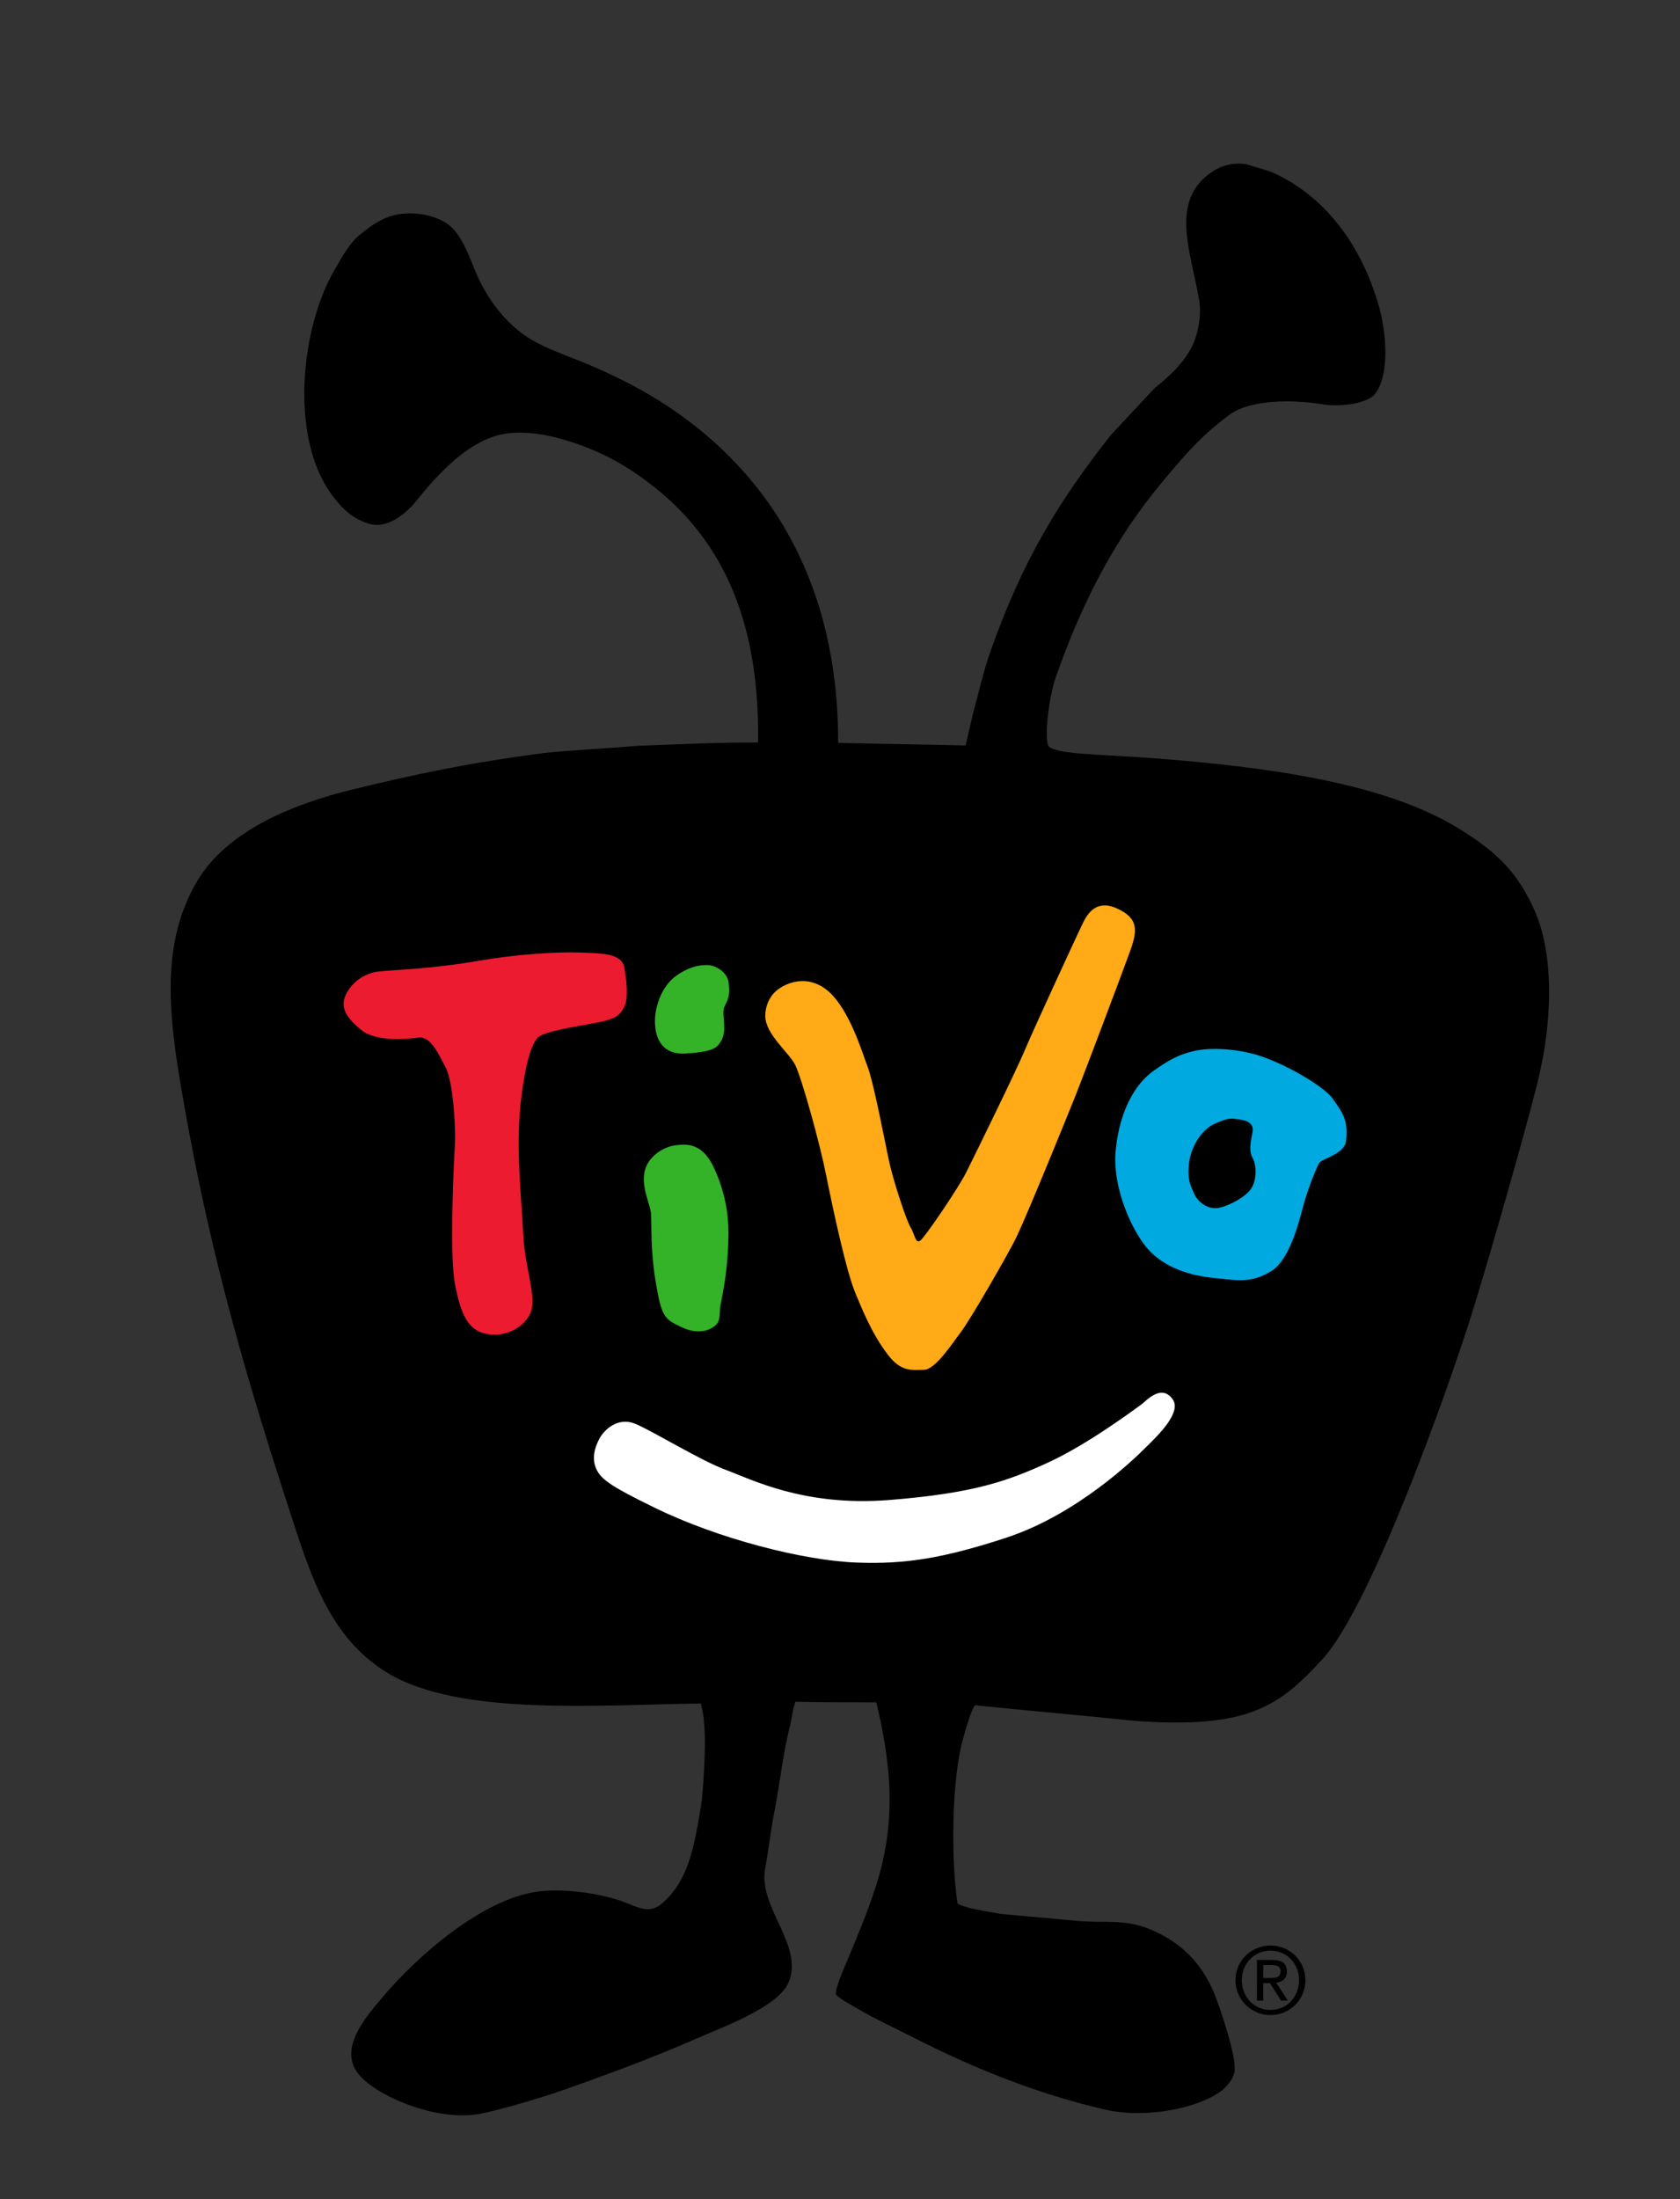
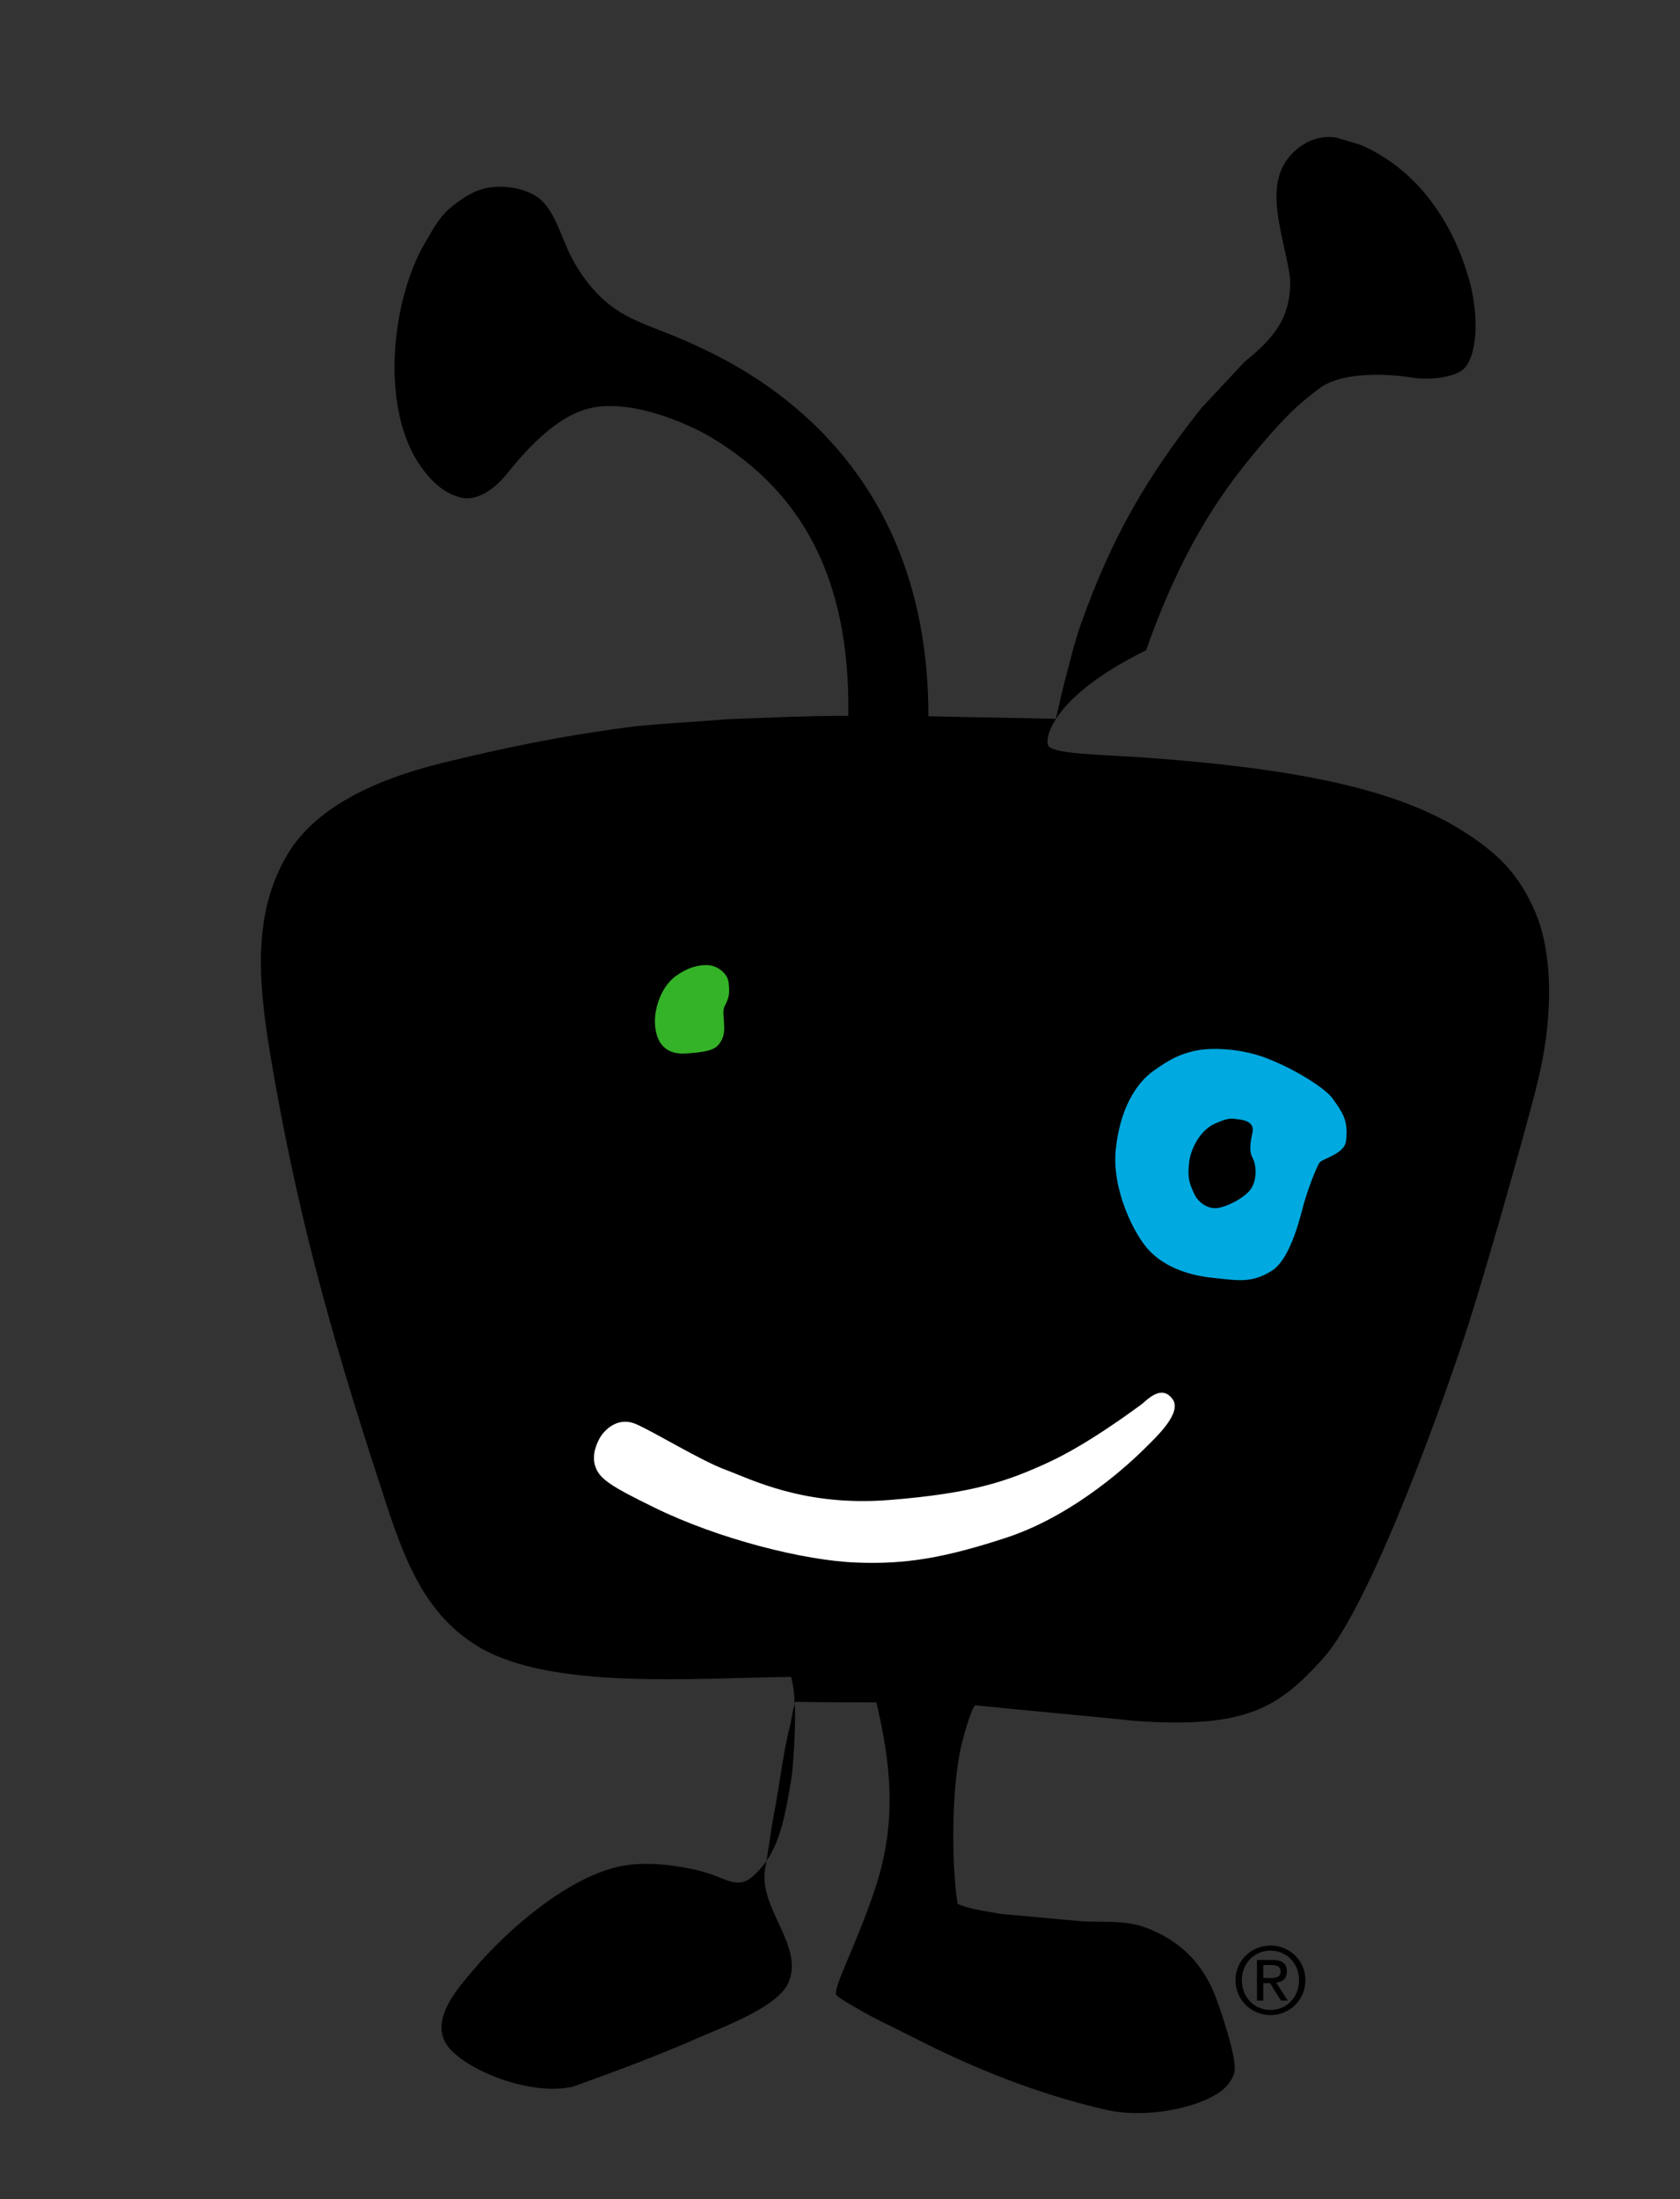
<svg xmlns="http://www.w3.org/2000/svg" version="1.1" id="_x32_011_logo" x="0px" y="0px" width="186px" height="243.392px" viewBox="214.5 51.108 186 243.392" enable-background="new 214.5 51.108 186 243.392" xml:space="preserve">
  <rect x="214.5" y="51.108" width="186" height="243.392" fill="#333333" stroke="none" />
  <g>
    <g>
      <g>
-         <path d="M330.61,133.705c0.779,0.833,5.232,0.897,9.751,1.186c3.067,0.196,6.917,0.538,9.806,0.865     c10.189,1.153,19.417,3.076,25.954,7.113c4.221,2.607,6.473,4.935,8.266,8.972c2.422,5.449,1.73,13.329,0.48,18.424     c-0.465,2.367-5.382,19.898-7.785,27.396c-2.413,7.529-10.766,31.145-16.148,37.042c-4.812,5.272-8.268,7.753-20.764,6.856     c-4.753-0.503-12.934-1.227-17.688-1.73c-0.433,0.245-1.355,3.624-1.54,4.405c-0.82,3.484-1.042,9.055-0.818,13.414     c0.07,1.382,0.208,2.973,0.392,4.14c1.038,0.559,3.04,0.805,4.775,1.134c2.2,0.205,5.756,0.514,7.954,0.718     c3.354,0.383,5.589-0.248,8.53,0.958c3.439,1.412,5.771,3.732,7.187,7.187c0.517,1.262,2.562,7.141,2.204,8.674     c-0.196,0.838-0.892,1.634-1.497,2.083c-2.552,1.894-8.328,3.07-12.806,2.037c-7.786-1.796-14.859-4.728-21.275-8.002     c-2.173-1.107-4.219-2.028-6.253-3.234c-0.593-0.352-1.868-1.03-2.251-1.461c-0.303-0.339,0.979-3.223,1.293-3.977     c1.138-2.719,2.068-4.942,3.02-7.811c2.491-7.522,1.688-13.952,0.129-20.584c-3.396,0-5.127,0-8.972-0.065     c-0.392,1.304-0.257,1.089-0.549,2.489c-0.847,3.306-1.15,6.568-1.845,10.068c-0.372,1.957-0.585,4.003-0.958,5.961     c-0.731,4.344,4.364,8.476,2.587,12.578c-1.138,2.628-7.062,4.826-9.847,6.037c-4.73,2.056-8.408,3.45-14.016,5.462     c-2.898,1.041-6.811,2.243-9.989,2.947c-4.901,1.087-11.876-1.923-13.801-4.41c-2.271-2.93,1.218-6.642,2.778-8.502     c3.738-4.457,10.687-10.495,16.627-11.549c3.14-0.556,7.345,0.148,9.729,0.96c1.548,0.525,3,1.571,4.455,0.334     c2.863-2.432,3.562-5.808,4.396-10.901c0.238-1.451,0.503-6.397,0.396-8.049c-0.121-1.859-0.05-1.436-0.41-3.232     c-11.151,0.128-26.614,1.436-34.606-3.333c-6.662-3.976-8.717-11.174-11.15-18.648c-5.383-16.534-9.07-29.915-11.92-46.91     c-1.44-8.589-1.829-15.752,1.846-22.037c3.411-5.833,11.035-8.723,17.38-10.261c6.507-1.578,12.496-2.884,20.981-3.992     c3.131-0.335,7.184-0.526,10.548-0.814c5.191-0.192,8.62-0.362,13.242-0.367c0.237-15.621-5.437-24.876-14.988-30.702     c-2.891-1.763-9.537-4.588-14.065-3.223c-3.617,1.091-6.72,4.625-8.84,7.259c-0.843,1.046-2.912,3.025-5,2.507     c-2.009-0.499-3.366-1.931-4.418-3.412c-4.56-6.42-3.308-18.374,0.447-24.773c0.828-1.409,1.616-2.924,2.853-3.915     c0.841-0.674,1.736-1.341,2.796-1.79c2.285-0.966,5.391-0.46,6.99,0.783c1.521,1.182,2.312,3.728,3.132,5.592     c1.127,2.565,2.975,4.997,5.146,6.542c2.06,1.467,4.662,2.241,7.158,3.3c2.704,1.147,5.374,2.47,7.772,3.97     c11.513,7.201,19.902,19.271,19.886,37.907c4.754,0.112,9.362,0.176,14.115,0.288c0.261-1.137,0.521-2.274,0.783-3.411     c0.666-2.426,1.174-4.771,1.957-6.99c3.509-9.932,7.497-16.572,13.364-23.991c1.604-1.715,3.206-3.43,4.81-5.145     c1.632-1.313,3.428-2.935,4.307-4.977c0.518-1.199,0.913-3.12,0.615-4.865c-0.877-5.14-3.227-10.678,1.175-13.925     c0.913-0.674,2.373-1.326,4.082-1.007c0.876,0.261,1.753,0.522,2.628,0.783c6.066,2.622,10.189,8.243,12.087,15.132     c0.743,2.696,1.169,7.371-0.479,9.488c-0.808,1.038-3.748,1.489-5.847,1.15c-3.506-0.567-8.015-0.498-10.254,1.149     c-2.995,2.204-4.72,4.145-7.529,7.528c-5.096,6.131-8.709,12.959-11.708,21.485C330.553,128.424,330.092,133.151,330.61,133.705z     " />
+         <path d="M330.61,133.705c0.779,0.833,5.232,0.897,9.751,1.186c3.067,0.196,6.917,0.538,9.806,0.865     c10.189,1.153,19.417,3.076,25.954,7.113c4.221,2.607,6.473,4.935,8.266,8.972c2.422,5.449,1.73,13.329,0.48,18.424     c-0.465,2.367-5.382,19.898-7.785,27.396c-2.413,7.529-10.766,31.145-16.148,37.042c-4.812,5.272-8.268,7.753-20.764,6.856     c-4.753-0.503-12.934-1.227-17.688-1.73c-0.433,0.245-1.355,3.624-1.54,4.405c-0.82,3.484-1.042,9.055-0.818,13.414     c0.07,1.382,0.208,2.973,0.392,4.14c1.038,0.559,3.04,0.805,4.775,1.134c2.2,0.205,5.756,0.514,7.954,0.718     c3.354,0.383,5.589-0.248,8.53,0.958c3.439,1.412,5.771,3.732,7.187,7.187c0.517,1.262,2.562,7.141,2.204,8.674     c-0.196,0.838-0.892,1.634-1.497,2.083c-2.552,1.894-8.328,3.07-12.806,2.037c-7.786-1.796-14.859-4.728-21.275-8.002     c-2.173-1.107-4.219-2.028-6.253-3.234c-0.593-0.352-1.868-1.03-2.251-1.461c-0.303-0.339,0.979-3.223,1.293-3.977     c1.138-2.719,2.068-4.942,3.02-7.811c2.491-7.522,1.688-13.952,0.129-20.584c-3.396,0-5.127,0-8.972-0.065     c-0.392,1.304-0.257,1.089-0.549,2.489c-0.847,3.306-1.15,6.568-1.845,10.068c-0.372,1.957-0.585,4.003-0.958,5.961     c-0.731,4.344,4.364,8.476,2.587,12.578c-1.138,2.628-7.062,4.826-9.847,6.037c-4.73,2.056-8.408,3.45-14.016,5.462     c-4.901,1.087-11.876-1.923-13.801-4.41c-2.271-2.93,1.218-6.642,2.778-8.502     c3.738-4.457,10.687-10.495,16.627-11.549c3.14-0.556,7.345,0.148,9.729,0.96c1.548,0.525,3,1.571,4.455,0.334     c2.863-2.432,3.562-5.808,4.396-10.901c0.238-1.451,0.503-6.397,0.396-8.049c-0.121-1.859-0.05-1.436-0.41-3.232     c-11.151,0.128-26.614,1.436-34.606-3.333c-6.662-3.976-8.717-11.174-11.15-18.648c-5.383-16.534-9.07-29.915-11.92-46.91     c-1.44-8.589-1.829-15.752,1.846-22.037c3.411-5.833,11.035-8.723,17.38-10.261c6.507-1.578,12.496-2.884,20.981-3.992     c3.131-0.335,7.184-0.526,10.548-0.814c5.191-0.192,8.62-0.362,13.242-0.367c0.237-15.621-5.437-24.876-14.988-30.702     c-2.891-1.763-9.537-4.588-14.065-3.223c-3.617,1.091-6.72,4.625-8.84,7.259c-0.843,1.046-2.912,3.025-5,2.507     c-2.009-0.499-3.366-1.931-4.418-3.412c-4.56-6.42-3.308-18.374,0.447-24.773c0.828-1.409,1.616-2.924,2.853-3.915     c0.841-0.674,1.736-1.341,2.796-1.79c2.285-0.966,5.391-0.46,6.99,0.783c1.521,1.182,2.312,3.728,3.132,5.592     c1.127,2.565,2.975,4.997,5.146,6.542c2.06,1.467,4.662,2.241,7.158,3.3c2.704,1.147,5.374,2.47,7.772,3.97     c11.513,7.201,19.902,19.271,19.886,37.907c4.754,0.112,9.362,0.176,14.115,0.288c0.261-1.137,0.521-2.274,0.783-3.411     c0.666-2.426,1.174-4.771,1.957-6.99c3.509-9.932,7.497-16.572,13.364-23.991c1.604-1.715,3.206-3.43,4.81-5.145     c1.632-1.313,3.428-2.935,4.307-4.977c0.518-1.199,0.913-3.12,0.615-4.865c-0.877-5.14-3.227-10.678,1.175-13.925     c0.913-0.674,2.373-1.326,4.082-1.007c0.876,0.261,1.753,0.522,2.628,0.783c6.066,2.622,10.189,8.243,12.087,15.132     c0.743,2.696,1.169,7.371-0.479,9.488c-0.808,1.038-3.748,1.489-5.847,1.15c-3.506-0.567-8.015-0.498-10.254,1.149     c-2.995,2.204-4.72,4.145-7.529,7.528c-5.096,6.131-8.709,12.959-11.708,21.485C330.553,128.424,330.092,133.151,330.61,133.705z     " />
      </g>
      <g>
        <path d="M355.167,266.419c2.1,0,3.859,1.657,3.859,3.829c0,2.212-1.761,3.869-3.859,3.869c-2.109,0-3.881-1.657-3.881-3.869     C351.286,268.076,353.058,266.419,355.167,266.419z M355.167,273.551c1.779,0,3.158-1.421,3.158-3.303     c0-1.845-1.379-3.263-3.158-3.263c-1.801,0-3.18,1.418-3.18,3.263C351.987,272.13,353.366,273.551,355.167,273.551z      M353.665,268.014h1.738c1.069,0,1.573,0.421,1.573,1.287c0,0.813-0.514,1.15-1.184,1.225l1.288,1.985h-0.753l-1.224-1.934     h-0.742v1.934h-0.698L353.665,268.014L353.665,268.014z M354.363,270.011h0.73c0.617,0,1.185-0.031,1.185-0.741     c0-0.598-0.516-0.691-0.988-0.691h-0.927V270.011L354.363,270.011z" />
      </g>
    </g>
    <g>
-       <path fill="#ED1B2F" d="M256.278,158.642c1.293-0.182,5.913-0.273,11.174-1.197c4.337-0.75,8.778-1.012,11.274-0.92    c2.491,0.092,4.614,0.092,4.893,1.66c0.277,1.567,0.46,3.416,0,4.343c-0.46,0.921-0.924,1.29-2.585,1.66    c-1.664,0.376-5.409,0.841-6.748,1.567c-1.045,0.574-1.678,3.812-2.026,6.469c-0.739,5.54-0.062,10.736,0.186,15.708    c0.166,3.497,1.567,6.833,0.738,8.587c-0.637,1.327-2.484,2.641-4.805,2.219c-2.035-0.371-2.861-2.127-3.509-5.544    c-0.649-3.417-0.096-13.947,0-15.521c0.093-1.567-0.185-6.832-1.019-8.406c-0.829-1.568-1.66-3.513-3.047-3.321    c-1.384,0.179-4.713,0.452-6.281-0.835c-1.327-1.083-2.491-2.307-1.754-3.878C253.509,159.662,254.985,158.829,256.278,158.642    L256.278,158.642z" />
      <path fill="#34B228" d="M292.763,157.907c1.016,0,2.282,0.837,2.406,1.939c0.185,1.574-0.091,1.848-0.467,2.681    c-0.366,0.832,0.376,2.583-0.366,3.786c-0.428,0.703-0.743,1.207-3.974,1.386c-3.232,0.188-3.461-2.782-3.325-4.156    c0.188-1.752,1.018-3.509,2.311-4.436C290.641,158.184,291.748,157.907,292.763,157.907L292.763,157.907z" />
-       <path fill="#34B228" d="M289.255,177.86c1.386-0.187,3.069-0.23,4.338,2.585c1.666,3.696,1.652,6.545,1.485,9.332    c-0.19,3.045-0.742,5.36-0.834,5.915c-0.096,0.547,0.092,1.567-0.555,2.118c-0.647,0.557-1.941,1.017-3.694,0.192    c-1.862-0.889-2.219-1.017-2.865-4.808c-0.644-3.788-0.462-6.28-0.555-7.761c-0.061-1.006-1.026-2.712-0.739-4.521    C286.117,179.181,287.868,178.044,289.255,177.86L289.255,177.86z" />
-       <path fill="#FFAA16" d="M300.433,160.771c0.829-0.736,3.326-2.026,5.73,0c2.395,2.033,3.813,6.889,4.334,8.222    c0.743,1.848,2.038,8.867,2.5,10.898c0.458,2.033,1.845,6.278,2.307,7.022c0.462,0.741,0.554,1.935,1.109,1.473    c0.554-0.456,4.154-5.723,5.078-7.567c0.926-1.846,5.545-11.271,6.47-13.49c0.925-2.219,6.002-13.208,6.37-13.944    c0.373-0.743,1.294-2.868,3.786-1.759c2.496,1.105,2.312,2.496,1.48,4.807c-0.834,2.312-5.083,13.573-6.003,15.883    c-0.924,2.311-5.171,12.751-6.474,15.521c-0.901,1.94-5.267,9.423-6.185,10.621c-0.928,1.201-2.862,4.248-4.155,4.248    s-2.479,0.291-3.975-1.664c-1.846-2.394-2.968-5.325-3.603-6.83c-1.016-2.403-2.492-9.336-3.232-13.027    c-0.739-3.697-2.677-10.628-3.415-12.192c-0.637-1.345-3.328-3.416-3.328-5.45C299.23,162.527,299.6,161.511,300.433,160.771    L300.433,160.771z" />
      <path fill="#00A9E0" d="M346.709,167.419c1.79-0.419,5.062-0.301,7.851,0.738c3.234,1.205,6.691,3.403,7.484,4.532    c1.109,1.567,1.754,2.398,1.479,4.706c-0.175,1.453-2.681,1.942-2.955,2.406c-0.276,0.455-1.021,2.219-1.663,4.339    c-0.354,1.181-1.398,6.222-3.612,7.61c-2.217,1.383-3.688,1.07-6.363,0.793c-2.494-0.245-5.267-1.017-7.208-3.051    c-1.638-1.719-4.152-6.741-3.69-11.173c0.454-4.433,2.213-7.299,4.156-8.685C344.122,168.254,345.14,167.79,346.709,167.419    L346.709,167.419z M349.016,175.455c-1.657,0.739-2.676,2.779-2.858,4.252c-0.233,1.825,0.089,2.495,0.553,3.51    c0.463,1.016,1.572,1.757,2.68,1.568c0.82-0.131,2.4-0.829,3.325-1.761c1.017-1.004,0.926-2.95,0.461-3.779    c-0.461-0.833-0.182-1.939,0-2.867c0.188-0.924-0.646-1.291-1.477-1.383C350.863,174.905,350.682,174.715,349.016,175.455    L349.016,175.455z" />
      <path fill="#FFFFFF" d="M280.939,210.191c0.371-0.645,1.847-2.398,3.972-1.479c2.126,0.924,7.207,4.063,9.977,5.078    c2.771,1.019,8.594,4.065,18.013,3.327c9.423-0.741,13.213-2.123,17.645-4.153c4.434-2.036,9.607-5.915,10.254-6.377    c0.646-0.461,2.244-2.361,3.513-0.647c1.091,1.473-1.664,4.074-2.962,5.356c-1.288,1.294-7.571,7.39-15.421,9.982    c-7.015,2.3-11.263,2.957-16.536,2.76c-5.813-0.198-15.354-2.608-22.446-6.089c-4.896-2.396-6.107-3.182-6.56-4.618    C279.998,212.069,280.572,210.838,280.939,210.191L280.939,210.191z" />
    </g>
  </g>
</svg>